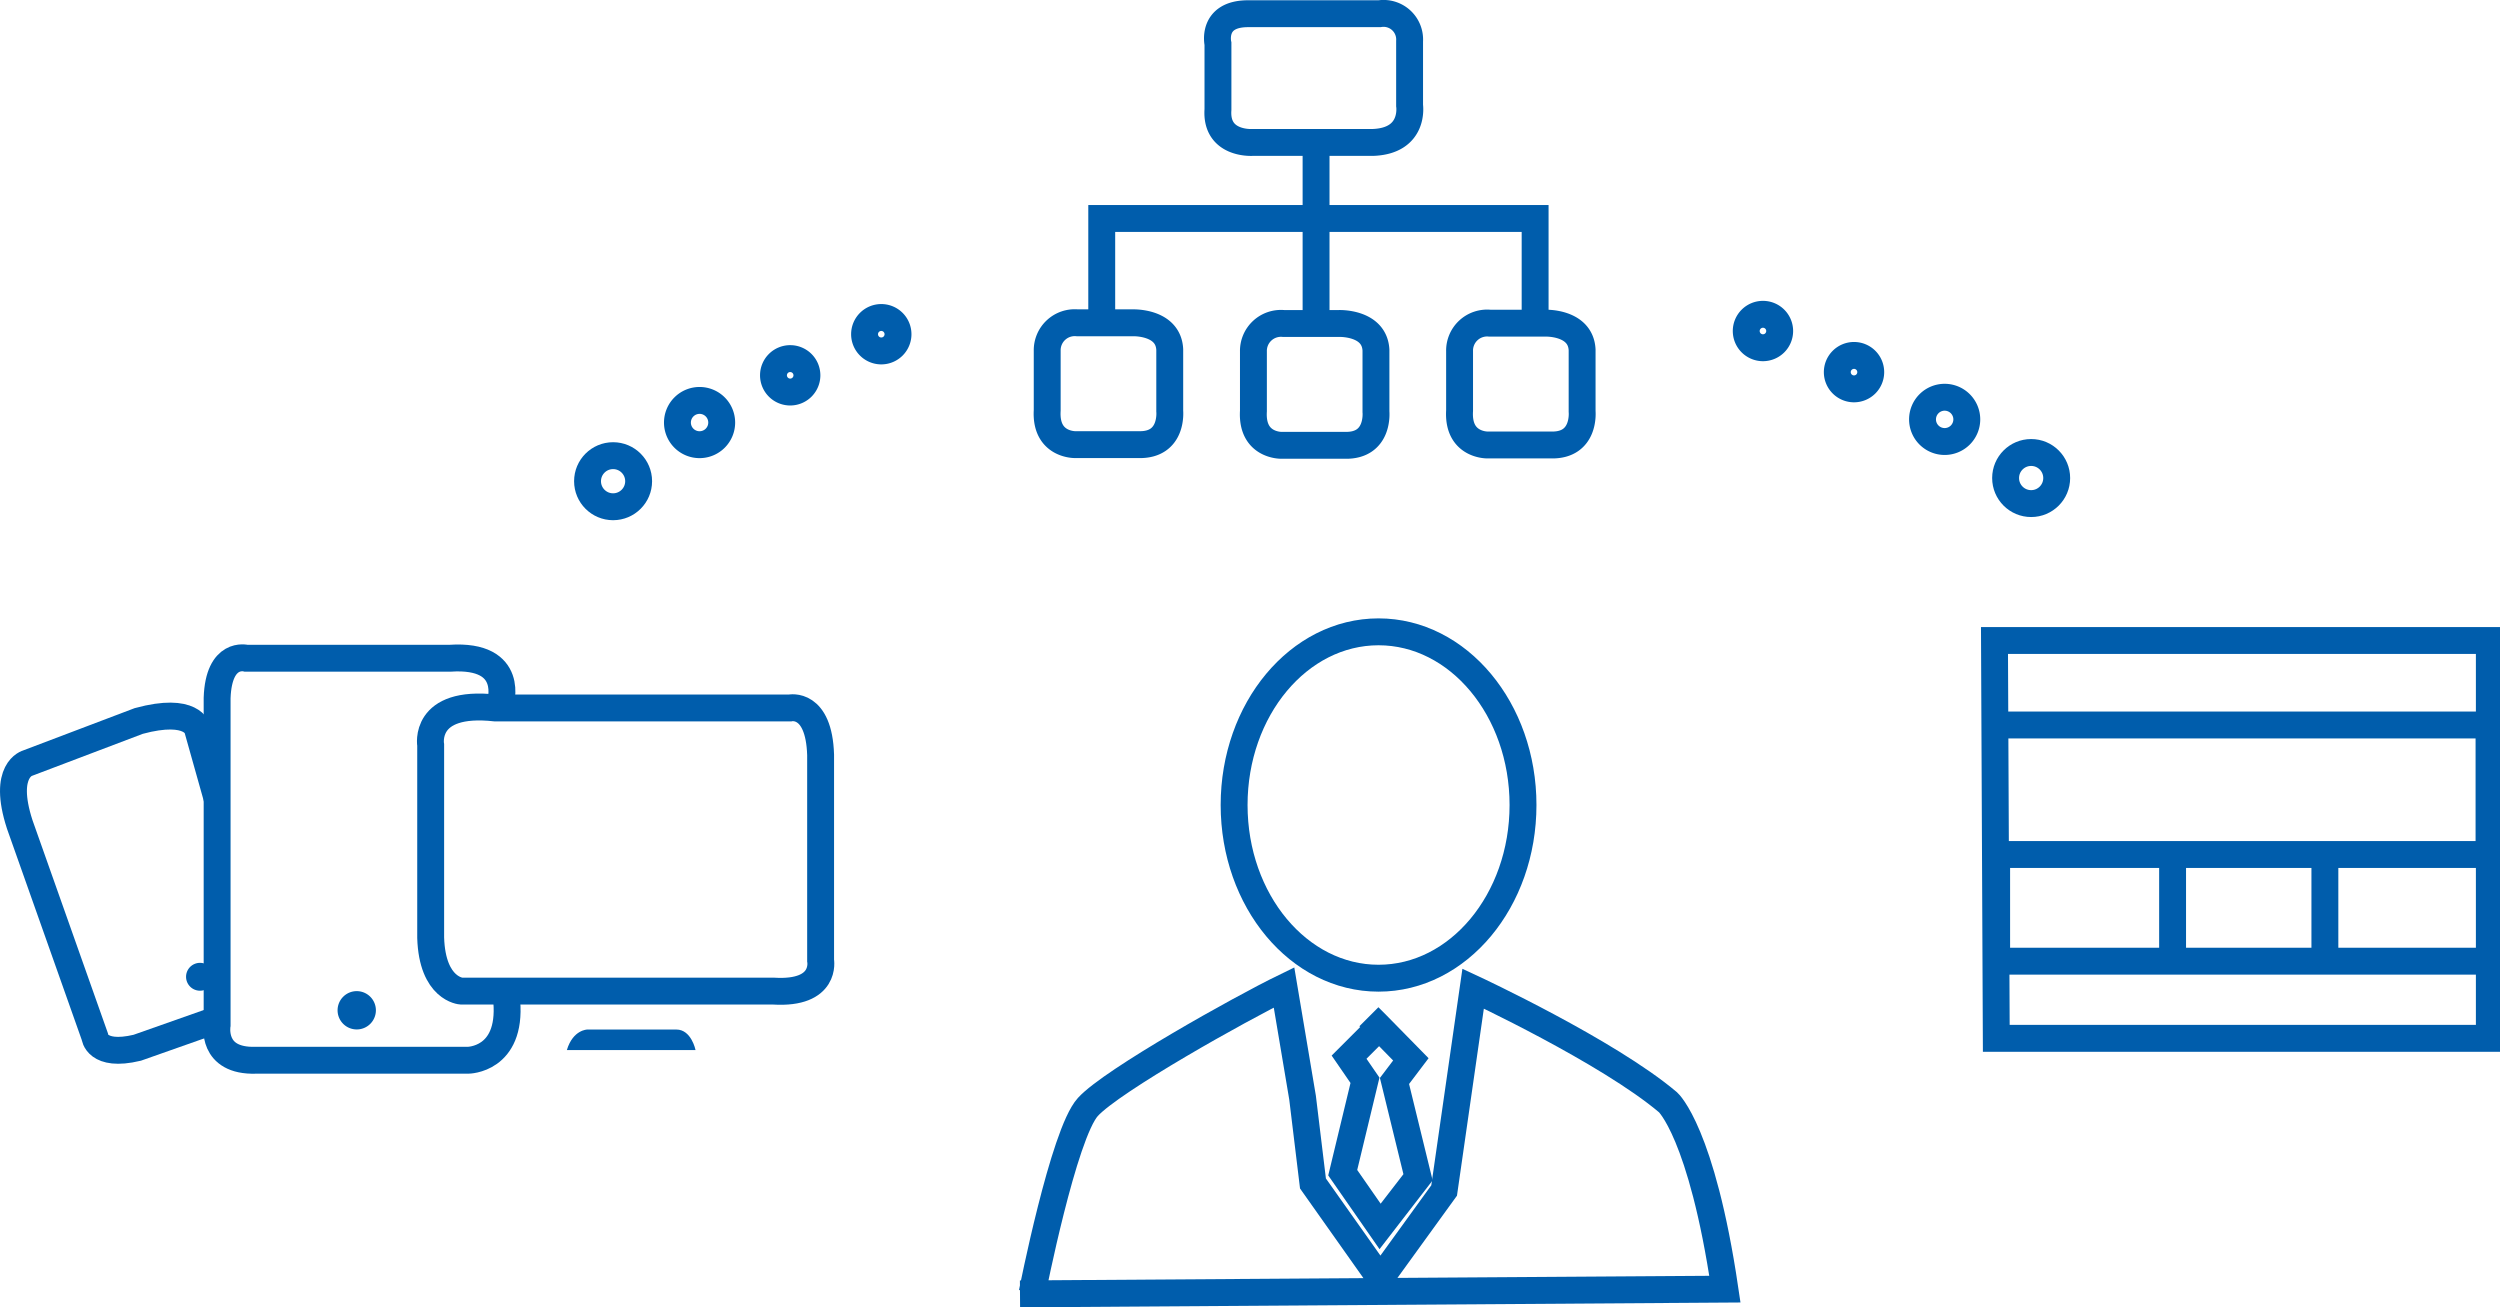
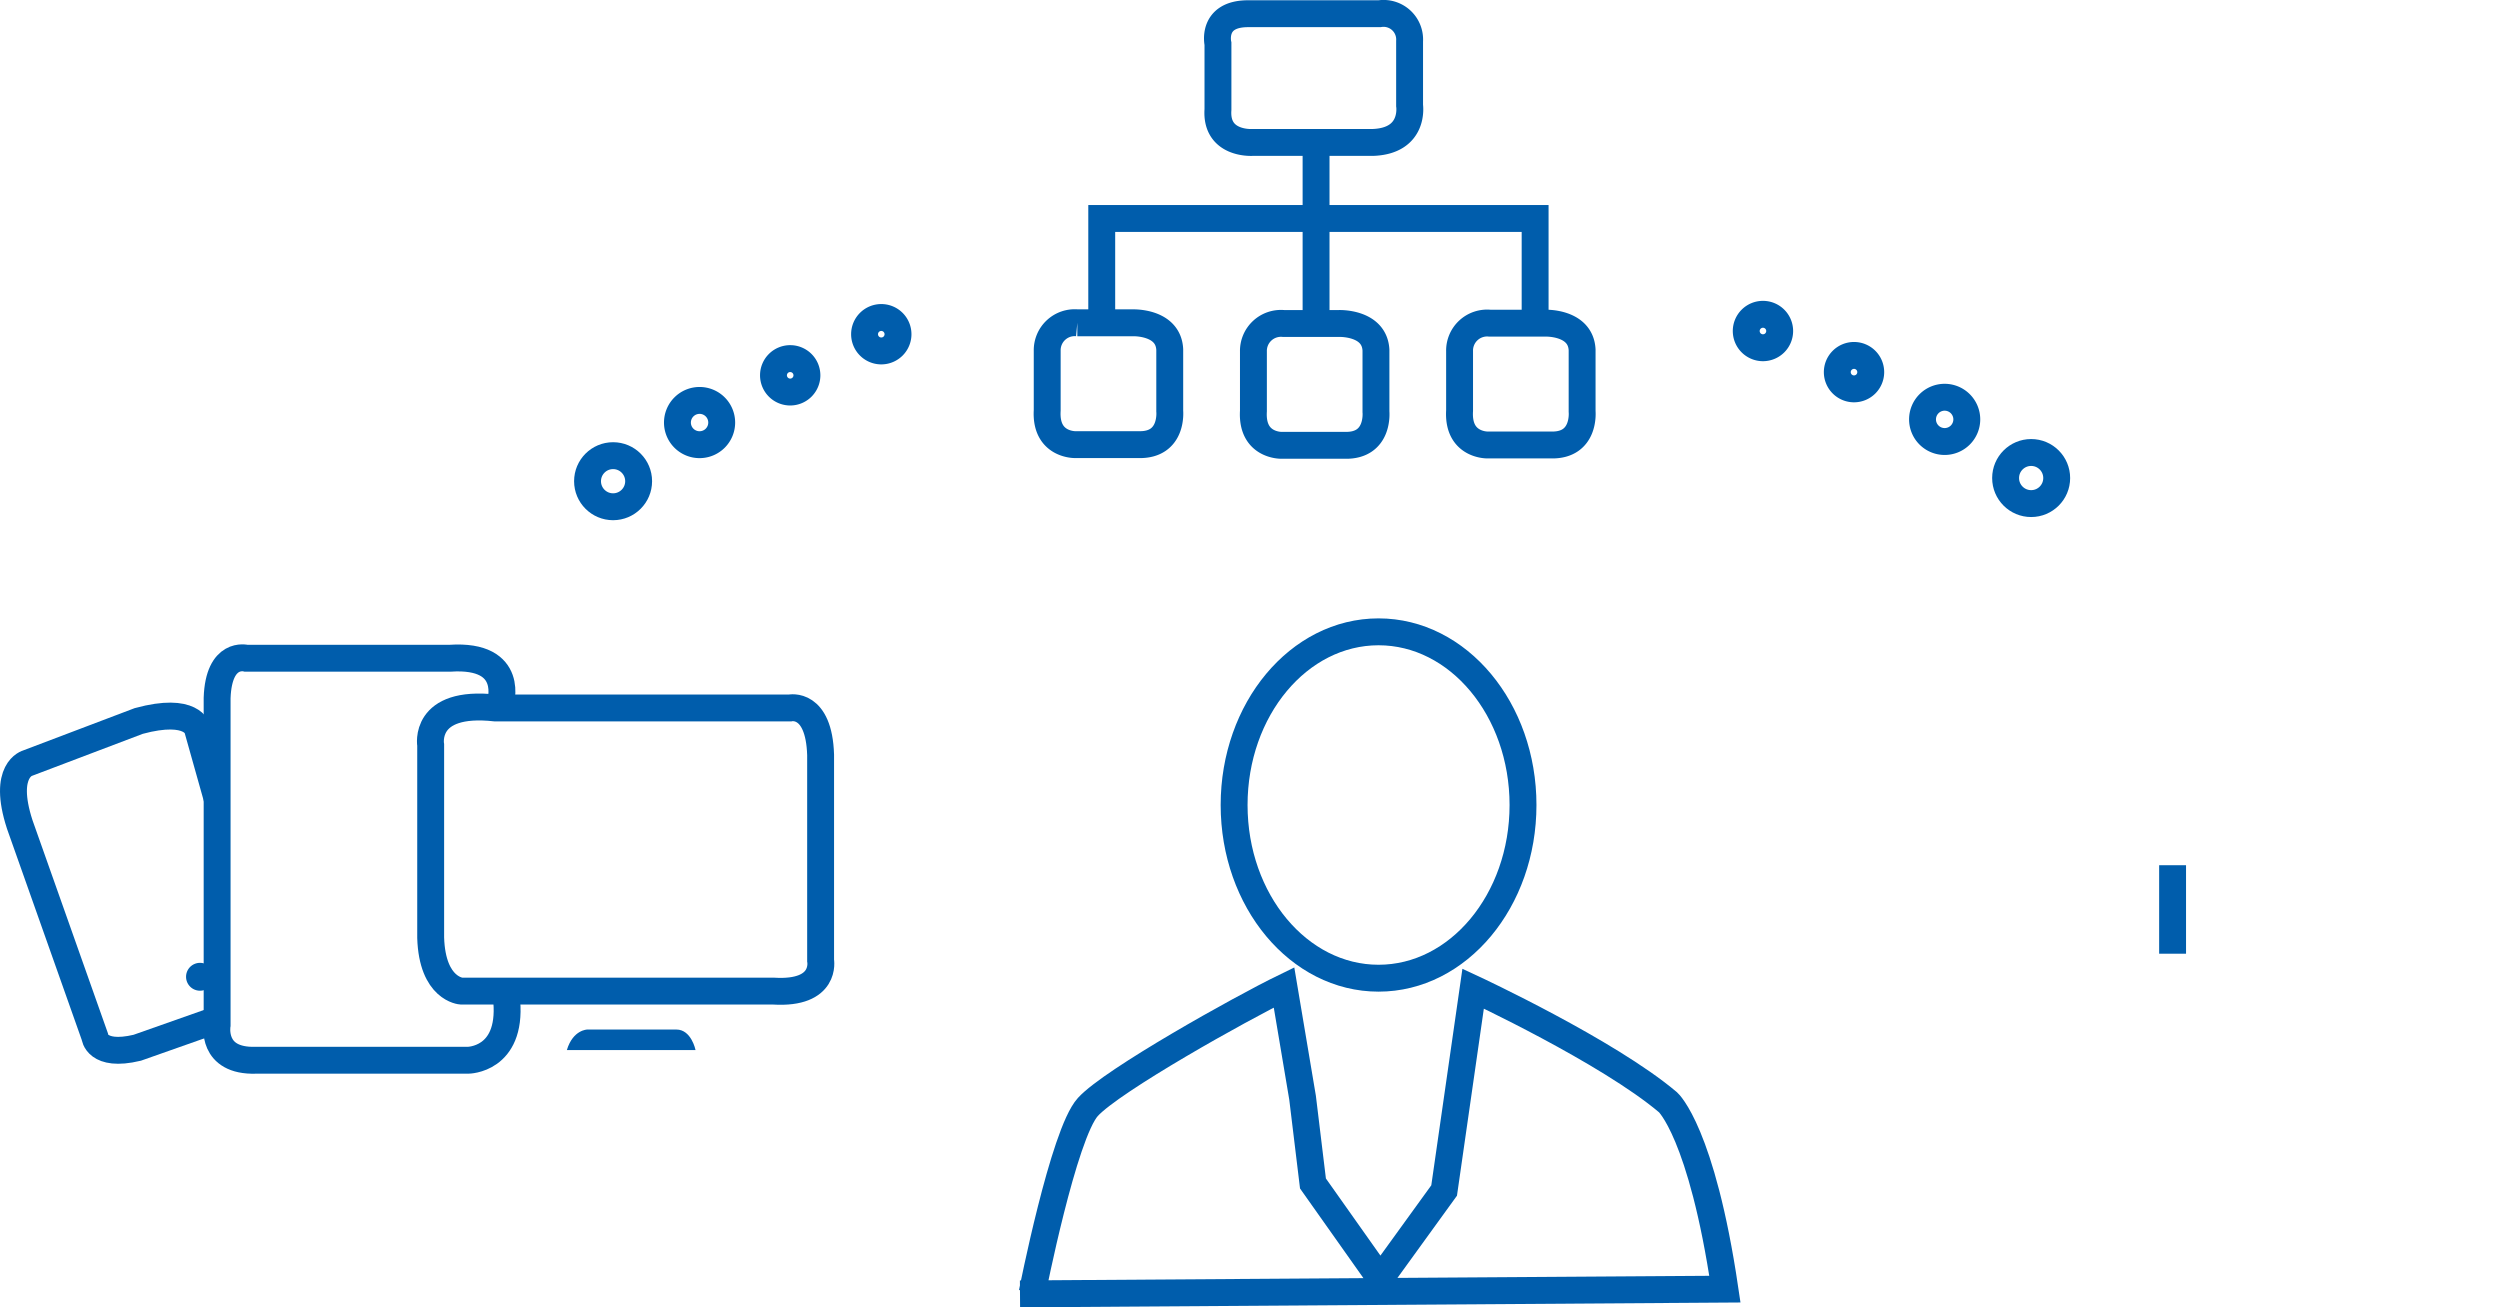
<svg xmlns="http://www.w3.org/2000/svg" width="278.875" height="145.834" viewBox="0 0 278.875 145.834">
  <defs>
    <clipPath id="clip-path">
-       <rect id="Rectangle_3679" data-name="Rectangle 3679" width="278.568" height="145.215" fill="none" stroke="#707070" stroke-width="3" />
-     </clipPath>
+       </clipPath>
  </defs>
  <g id="Group_19951" data-name="Group 19951" transform="translate(3297.307 -1750.683)">
    <g id="Group_19950" data-name="Group 19950" transform="translate(-3297 1751)">
      <g id="Group_19949" data-name="Group 19949" clip-path="url(#clip-path)">
        <path id="Path_1315" data-name="Path 1315" d="M60.546,63.7h55V19.32h-55.2Z" transform="translate(161.832 51.81)" fill="none" stroke="#005dac" stroke-width="3" />
        <path id="Path_1316" data-name="Path 1316" d="M60.053,21.88H116.3V36.327H61.367v11.9h54.274" transform="translate(161.052 58.676)" fill="none" stroke="#005dac" stroke-width="3" />
      </g>
    </g>
    <line id="Line_302" data-name="Line 302" y2="9.871" transform="translate(-3054.954 1847.198)" fill="none" stroke="#005dac" stroke-width="3" />
-     <line id="Line_303" data-name="Line 303" y2="11.933" transform="translate(-3037.966 1846.873)" fill="none" stroke="#005dac" stroke-width="3" />
    <circle id="Ellipse_235" data-name="Ellipse 235" cx="2.85" cy="2.85" r="2.85" transform="translate(-3073.582 1801.159)" fill="none" stroke="#005dac" stroke-width="3" />
    <path id="Path_1317" data-name="Path 1317" d="M63.1,14.421a2.469,2.469,0,1,1-2.471-2.471A2.471,2.471,0,0,1,63.1,14.421Z" transform="translate(-3141.011 1783.046)" fill="none" stroke="#005dac" stroke-width="3" />
    <path id="Path_1318" data-name="Path 1318" d="M59.312,12.546a1.865,1.865,0,1,1-1.863-1.863A1.863,1.863,0,0,1,59.312,12.546Z" transform="translate(-3147.938 1779.648)" fill="none" stroke="#005dac" stroke-width="3" />
    <path id="Path_1319" data-name="Path 1319" d="M56.553,11.3A1.865,1.865,0,1,1,54.69,9.437,1.863,1.863,0,0,1,56.553,11.3Z" transform="translate(-3155.337 1776.307)" fill="none" stroke="#005dac" stroke-width="3" />
-     <path id="Path_1320" data-name="Path 1320" d="M35.036,9.7h6.185s3.969-.151,4.124,2.979v6.87s.379,3.818-3.439,3.741h-7.1s-3.362.077-3.13-3.818V12.827A3.073,3.073,0,0,1,35.036,9.7Z" transform="translate(-3212.167 1776.992)" fill="none" stroke="#005dac" stroke-width="3" />
+     <path id="Path_1320" data-name="Path 1320" d="M35.036,9.7h6.185s3.969-.151,4.124,2.979v6.87s.379,3.818-3.439,3.741h-7.1s-3.362.077-3.13-3.818V12.827A3.073,3.073,0,0,1,35.036,9.7" transform="translate(-3212.167 1776.992)" fill="none" stroke="#005dac" stroke-width="3" />
    <path id="Path_1321" data-name="Path 1321" d="M41.112,9.719H47.3s3.969-.151,4.124,2.979v6.87s.379,3.818-3.439,3.741h-7.1s-3.362.077-3.13-3.818V12.848A3.073,3.073,0,0,1,41.112,9.719Z" transform="translate(-3195.243 1777.049)" fill="none" stroke="#005dac" stroke-width="3" />
    <path id="Path_1322" data-name="Path 1322" d="M47.542,9.709h6.185s3.969-.151,4.124,2.979v6.87s.379,3.818-3.439,3.741h-7.1s-3.362.077-3.13-3.818V12.838A3.073,3.073,0,0,1,47.542,9.709Z" transform="translate(-3178.673 1777.022)" fill="none" stroke="#005dac" stroke-width="3" />
    <path id="Path_1324" data-name="Path 1324" d="M40.292.344H54.953A2.911,2.911,0,0,1,58.311,3.4v7.18s.611,3.969-4.124,4.124H40.748s-4.087.25-3.814-3.667V3.7S36.168.344,40.292.344Z" transform="translate(-3198.378 1751.869)" fill="none" stroke="#005dac" stroke-width="3" />
    <circle id="Ellipse_236" data-name="Ellipse 236" cx="2.85" cy="2.85" r="2.85" transform="translate(-3231.767 1801.512)" fill="none" stroke="#005dac" stroke-width="3" />
    <path id="Path_1325" data-name="Path 1325" d="M20.441,14.517a2.469,2.469,0,1,0,2.471-2.471A2.471,2.471,0,0,0,20.441,14.517Z" transform="translate(-3242.18 1783.304)" fill="none" stroke="#005dac" stroke-width="3" />
    <path id="Path_1326" data-name="Path 1326" d="M23.351,12.642a1.865,1.865,0,1,0,1.863-1.863A1.863,1.863,0,0,0,23.351,12.642Z" transform="translate(-3234.376 1779.906)" fill="none" stroke="#005dac" stroke-width="3" />
    <path id="Path_1327" data-name="Path 1327" d="M26.111,11.4a1.865,1.865,0,1,0,1.863-1.863A1.863,1.863,0,0,0,26.111,11.4Z" transform="translate(-3226.975 1776.564)" fill="none" stroke="#005dac" stroke-width="3" />
    <path id="Path_1328" data-name="Path 1328" d="M20.207,21.443H53.056s3.247-.722,3.428,5.236V49.6s.722,3.792-5.236,3.428H16.418s-3.251-.18-3.431-5.954V25.592S12.085,20.541,20.207,21.443Z" transform="translate(-3262.252 1808.214)" fill="none" stroke="#005dac" stroke-width="3" />
    <path id="Path_1329" data-name="Path 1329" d="M38.1,24.983s1.8-5.585-5.6-5.092H9.769S6.7,19.07,6.521,24.327V60.792S5.8,64.9,10.851,64.736H34.5s4.871,0,4.33-6.572" transform="translate(-3279.608 1804.218)" fill="none" stroke="#005dac" stroke-width="3" />
    <path id="Path_1330" data-name="Path 1330" d="M23.04,30.817l-2.183-7.761s-.545-2.526-6.55-.9L1.935,26.848s-2.909.722-.909,6.856L9.395,57.348s.184,2.345,4.731,1.263l8.185-2.887" transform="translate(-3296.13 1808.95)" fill="none" stroke="#005dac" stroke-width="3" />
-     <path id="Path_1331" data-name="Path 1331" d="M14.419,32.082a2.137,2.137,0,1,1-2.139-2.139,2.139,2.139,0,0,1,2.139,2.139" transform="translate(-3269.795 1831.301)" fill="#005dac" />
    <path id="Path_1332" data-name="Path 1332" d="M8.207,31.74a1.554,1.554,0,1,1,0-2.2,1.553,1.553,0,0,1,0,2.2" transform="translate(-3282.107 1829.003)" fill="#005dac" />
    <path id="Path_1333" data-name="Path 1333" d="M17.091,33.4H31.446s-.46-2.29-2.139-2.29H19.381s-1.6,0-2.29,2.29" transform="translate(-3251.165 1834.417)" fill="#005dac" />
    <path id="Path_1334" data-name="Path 1334" d="M32.182,63.873s3.494-17.732,6.211-20.71,17.087-11,21.878-13.332l2.069,12.3L63.5,51.7,71.011,62.32l7.121-9.838,3.236-22.518s15.015,6.988,21.745,12.684c0,0,3.752,3.365,6.34,20.839l-78.633.53" transform="translate(-3214.346 1831)" fill="none" stroke="#005dac" stroke-width="3" />
-     <path id="Path_1335" data-name="Path 1335" d="M44.684,31.853l-3.376,3.376,1.775,2.581L40.6,48.116l4.168,5.994L49,48.627,46.374,37.884,48.2,35.472,44.4,31.6l-.88-.88" transform="translate(-3188.126 1833.381)" fill="none" stroke="#005dac" stroke-width="3" />
    <path id="Path_1336" data-name="Path 1336" d="M69.534,38.376c0,10.67-7.216,19.319-16.115,19.319S37.307,49.046,37.307,38.376,44.52,19.057,53.419,19.057,69.534,27.706,69.534,38.376Z" transform="translate(-3196.949 1802.106)" fill="none" stroke="#005dac" stroke-width="3" />
    <line id="Line_304" data-name="Line 304" y2="20" transform="translate(-3150.5 1766.5)" fill="none" stroke="#005dac" stroke-width="3" />
    <path id="Path_1337" data-name="Path 1337" d="M-3174.408,1786.762v-11.708h48.344v11.708" fill="none" stroke="#005dac" stroke-width="3" />
  </g>
</svg>